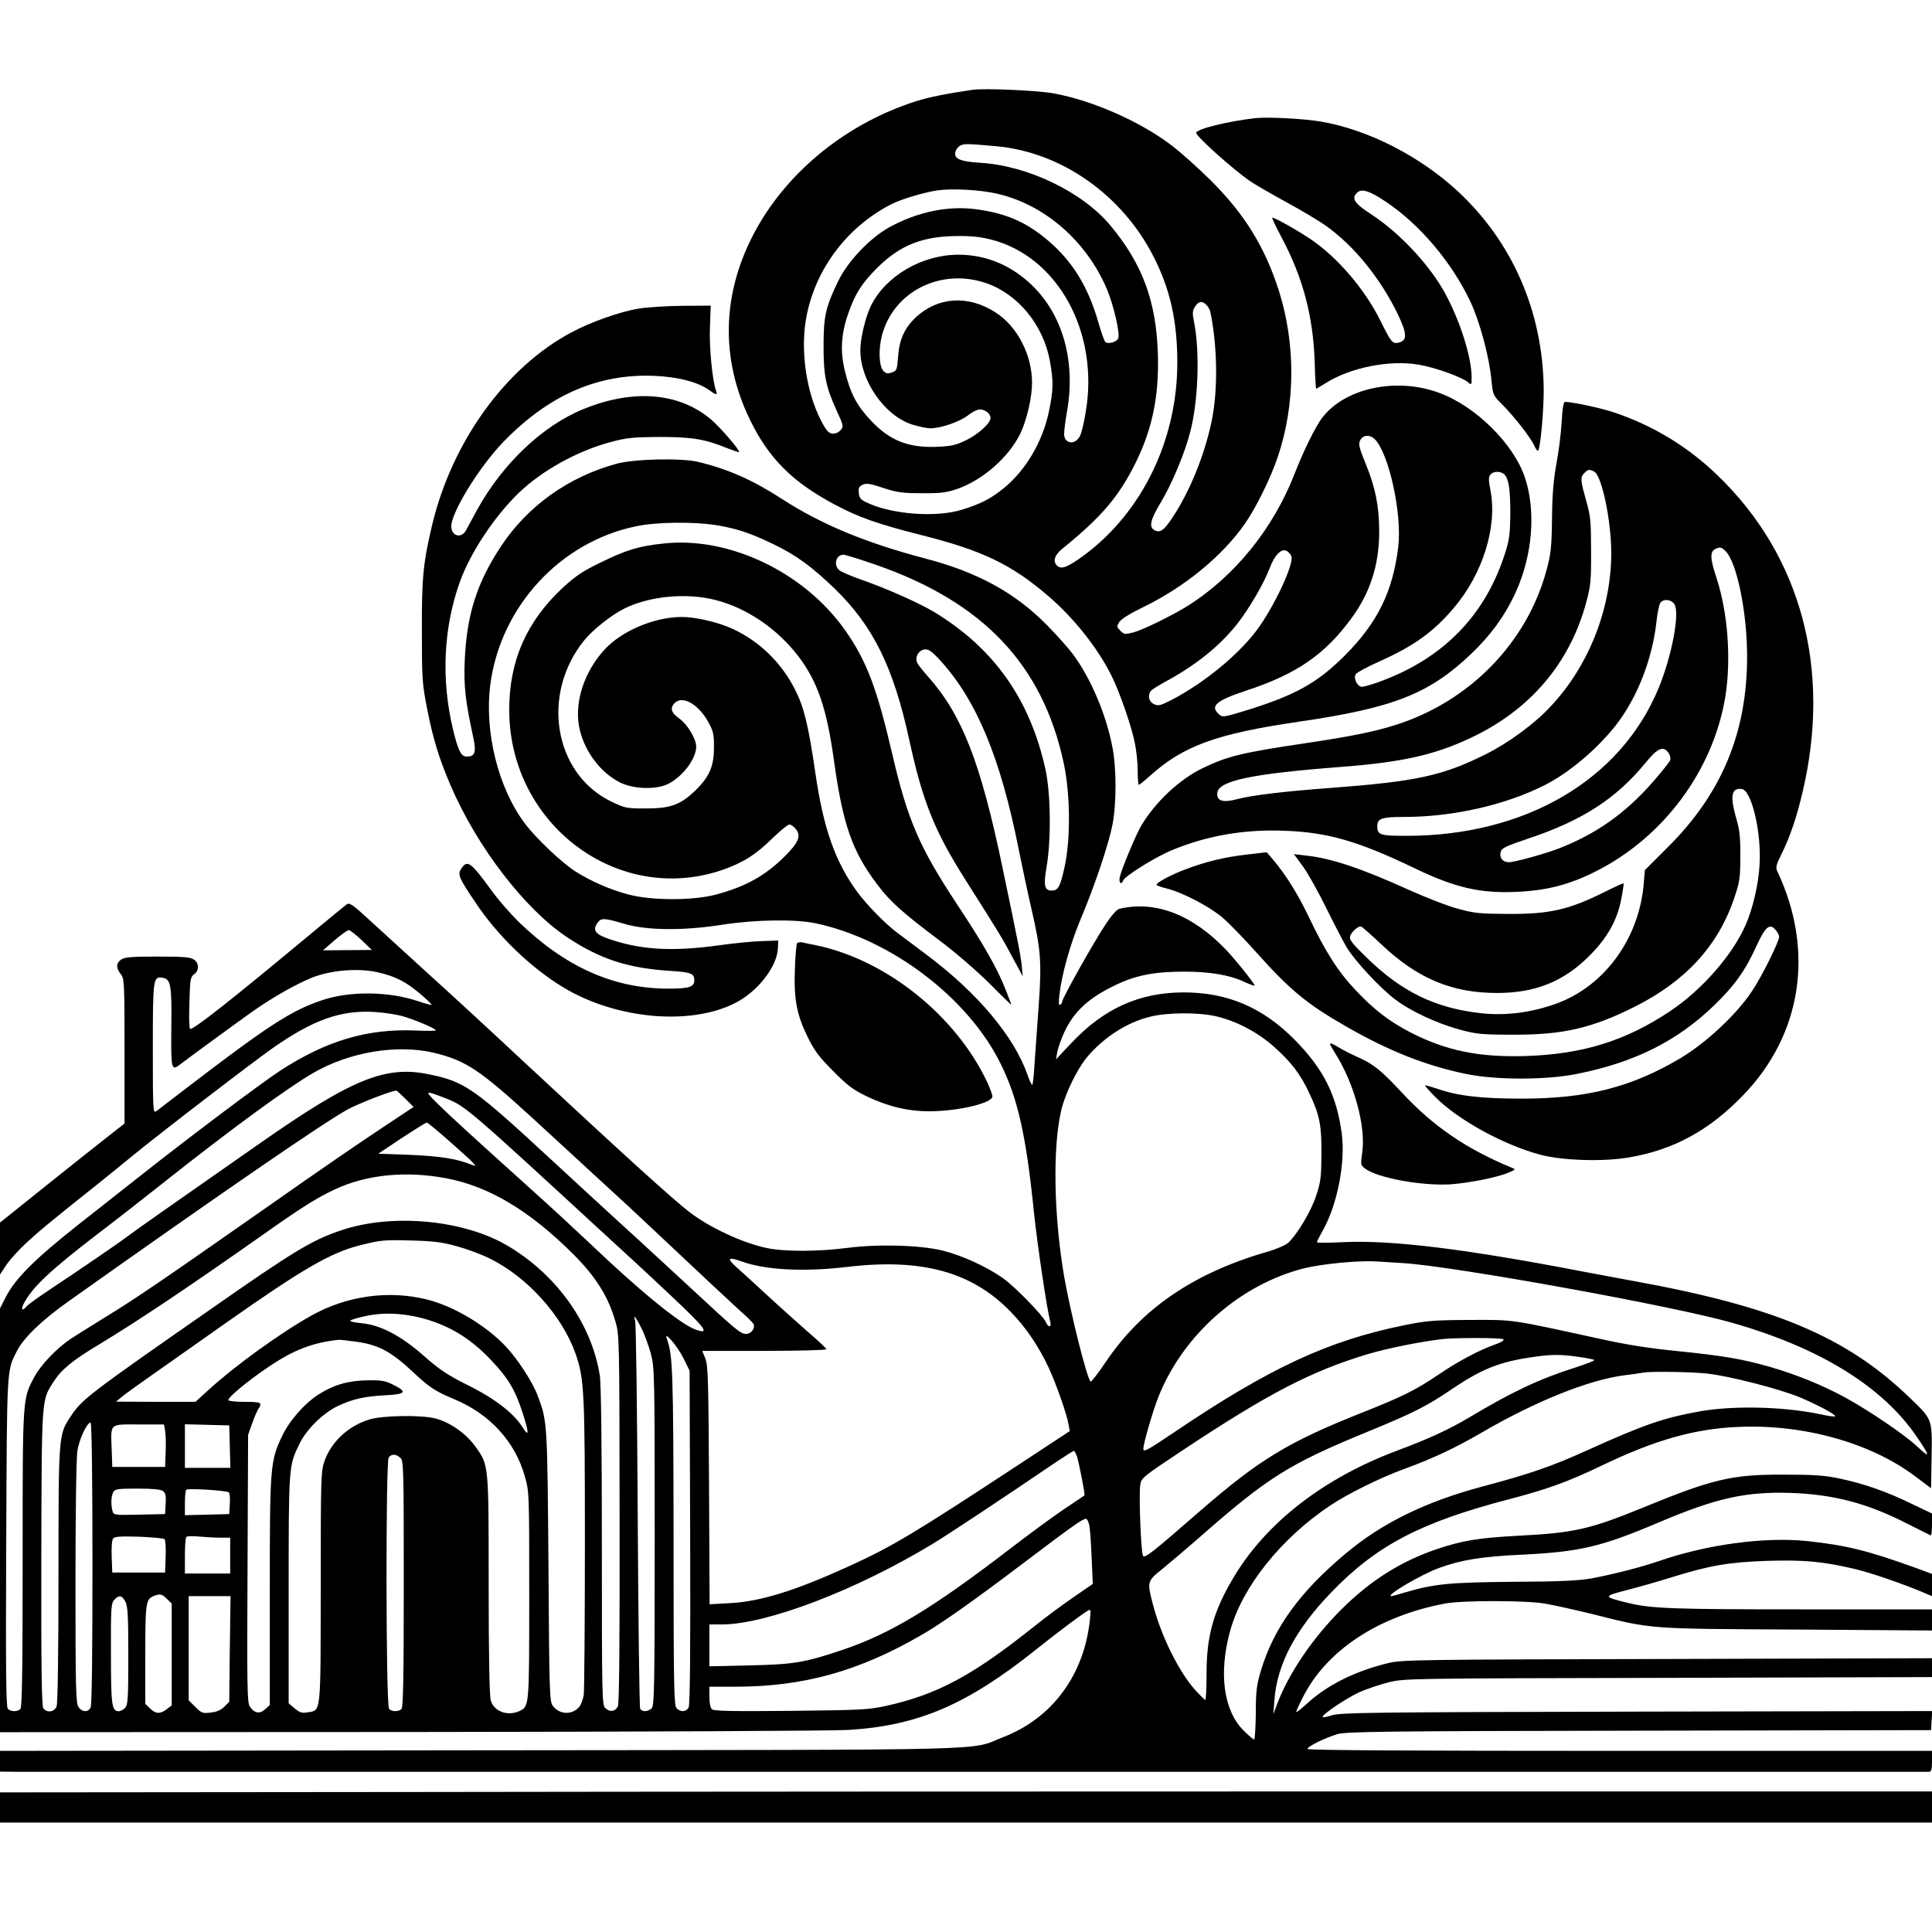
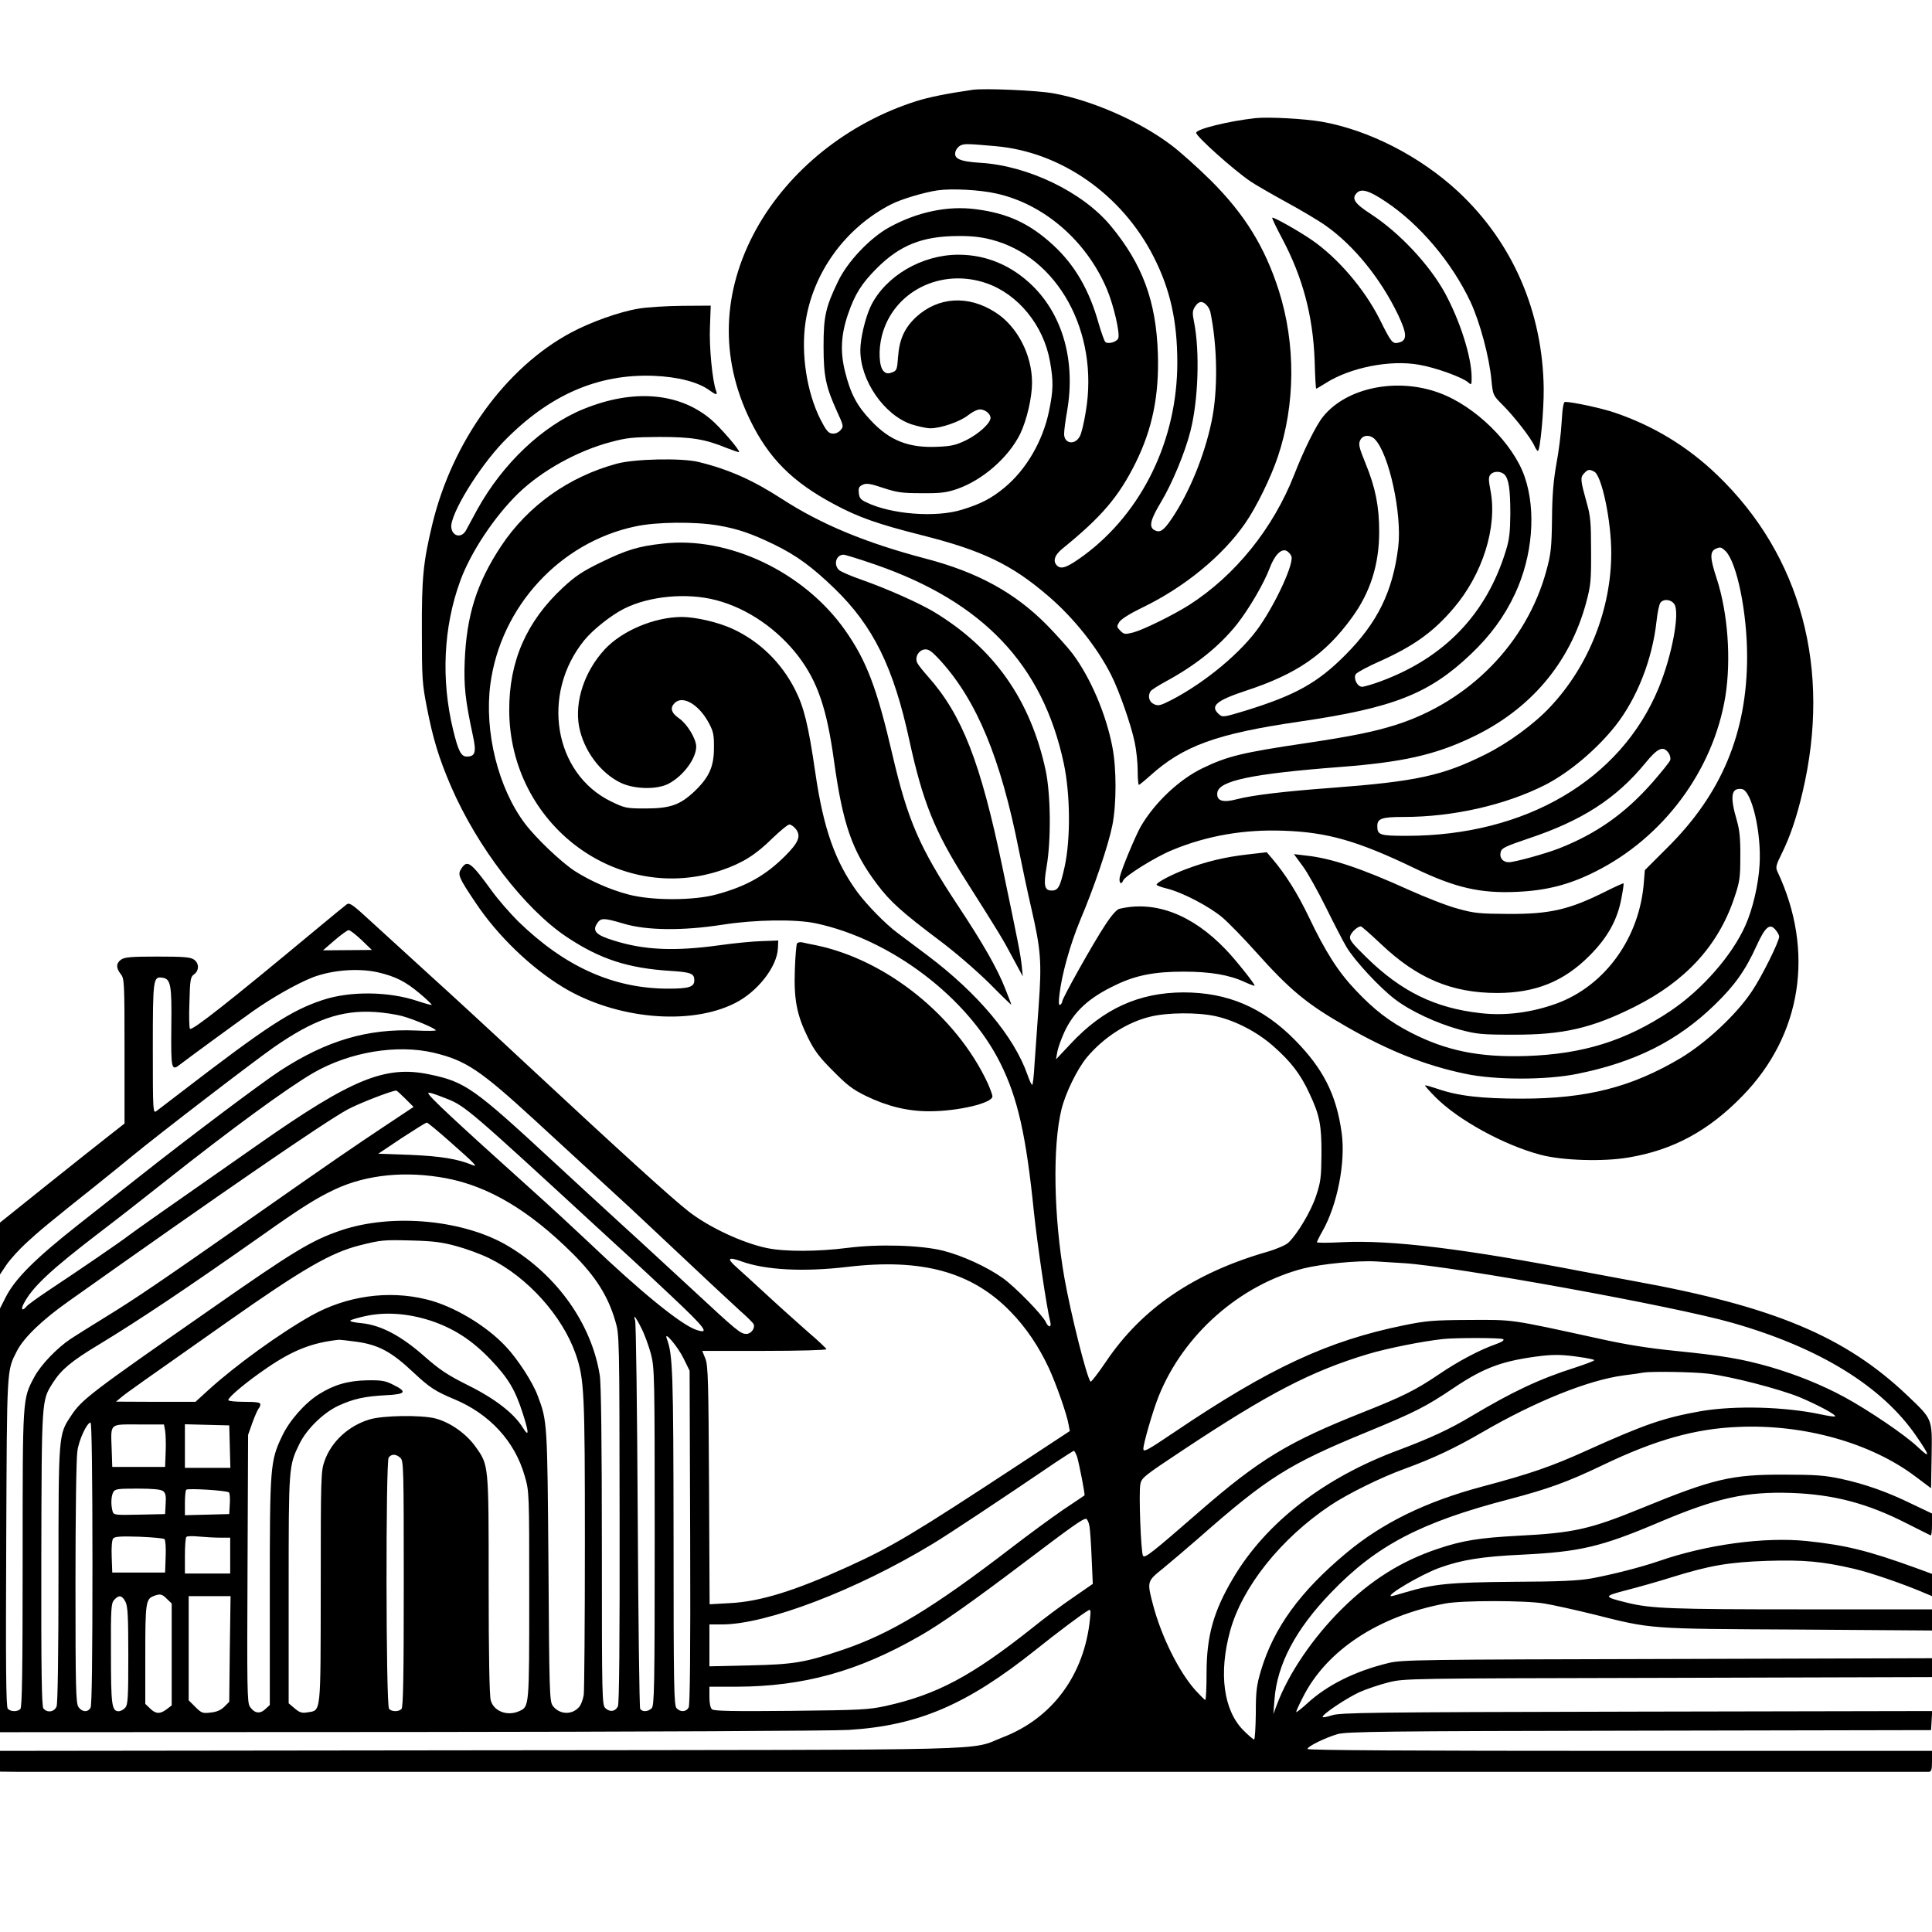
<svg xmlns="http://www.w3.org/2000/svg" version="1.0" width="1024pt" height="1024pt" viewBox="0 0 1024 1024" preserveAspectRatio="xMidYMid meet">
  <g transform="translate(0,1024) scale(0.1,-0.1)" fill="#000000" stroke="none">
    <path d="M5155 9764 c-136 -20 -228 -38 -298 -60 -363 -115 -675 -365 -849 -679 -182 -330 -193 -681 -33 -1010 99 -204 225 -330 447 -448 128 -69 232 -105 461 -163 322 -81 478 -155 674 -324 132 -113 258 -270 332 -417 42 -82 107 -268 125 -357 9 -41 16 -109 16 -151 0 -41 3 -75 6 -75 3 0 29 21 58 47 177 160 353 224 791 288 501 73 689 147 911 358 104 99 178 200 234 320 93 199 113 440 51 620 -61 177 -261 374 -451 444 -225 84 -494 29 -618 -126 -36 -44 -102 -177 -152 -306 -112 -286 -313 -535 -558 -692 -84 -53 -240 -130 -295 -145 -44 -11 -49 -11 -69 9 -20 21 -20 23 -5 47 10 15 58 45 120 75 223 107 428 275 547 448 58 83 136 242 173 353 93 276 95 597 5 880 -74 231 -181 405 -362 585 -67 66 -161 151 -211 188 -168 126 -417 235 -620 272 -86 16 -368 28 -430 19z m125 -299 c345 -31 667 -257 834 -585 88 -172 126 -341 126 -562 0 -408 -185 -791 -493 -1020 -86 -63 -119 -77 -142 -58 -27 23 -17 57 26 92 207 168 298 274 388 455 89 180 125 357 118 578 -9 278 -81 474 -250 678 -147 178 -438 319 -690 334 -111 7 -145 22 -132 62 4 12 16 26 28 31 21 9 39 8 187 -5z m2 -251 c252 -56 477 -251 585 -507 36 -86 70 -233 60 -260 -8 -20 -55 -33 -69 -19 -5 5 -21 50 -35 98 -50 178 -126 309 -241 415 -124 114 -239 168 -409 190 -149 20 -312 -14 -462 -97 -102 -57 -219 -181 -269 -285 -66 -137 -77 -185 -77 -344 0 -158 12 -215 71 -345 36 -78 36 -81 18 -101 -11 -12 -28 -19 -43 -17 -21 2 -33 17 -64 78 -71 143 -102 344 -78 510 39 265 212 504 456 628 53 27 175 63 244 73 77 11 225 3 313 -17z m-28 -244 c352 -90 572 -490 501 -911 -9 -57 -23 -116 -31 -130 -25 -50 -84 -42 -84 11 0 17 7 72 16 122 45 261 -21 503 -182 662 -111 109 -246 166 -394 166 -194 0 -386 -113 -464 -271 -29 -60 -56 -172 -56 -234 -1 -161 126 -345 271 -394 35 -11 80 -21 100 -21 56 0 157 35 200 69 21 17 49 31 63 31 27 0 56 -23 56 -45 0 -28 -63 -85 -127 -117 -55 -27 -80 -33 -154 -36 -152 -7 -253 32 -353 139 -74 78 -108 142 -137 259 -26 103 -22 194 15 303 37 108 72 164 155 247 122 121 240 168 427 169 70 1 124 -5 178 -19z m-26 -231 c168 -58 303 -223 337 -414 19 -107 18 -153 -5 -264 -33 -160 -122 -312 -238 -407 -68 -56 -124 -85 -222 -115 -139 -44 -379 -25 -509 39 -29 13 -37 24 -39 49 -3 27 1 35 21 44 19 9 40 6 108 -17 73 -24 100 -28 204 -28 100 -1 131 3 187 22 136 47 273 167 335 292 35 73 63 192 63 272 0 148 -79 300 -195 373 -143 92 -302 82 -419 -25 -61 -57 -89 -117 -96 -210 -5 -70 -7 -75 -33 -84 -21 -8 -31 -6 -44 7 -24 24 -28 112 -9 187 60 235 313 362 554 279z m1166 -115 c9 -8 18 -25 21 -37 38 -182 41 -416 7 -579 -38 -183 -119 -381 -213 -519 -42 -62 -61 -74 -90 -59 -31 17 -22 55 34 148 59 98 128 264 156 375 42 162 51 422 20 579 -10 49 -9 61 5 83 19 29 38 32 60 9z m892 -711 c76 -76 146 -398 125 -572 -29 -237 -110 -401 -280 -572 -148 -149 -266 -214 -528 -295 -119 -36 -123 -37 -143 -19 -48 43 -14 72 146 125 268 88 418 192 559 386 98 134 145 282 145 456 0 135 -20 234 -72 361 -34 83 -39 103 -29 123 13 29 51 32 77 7z m688 -188 c23 -24 31 -78 31 -210 -1 -96 -5 -135 -24 -195 -103 -335 -325 -566 -663 -691 -43 -16 -88 -29 -99 -29 -25 0 -47 45 -33 67 6 9 63 40 129 69 178 80 283 155 389 280 154 180 233 430 196 624 -11 56 -11 72 0 85 16 19 54 19 74 0z m-1129 -434 c12 -40 -78 -238 -168 -369 -94 -137 -287 -298 -468 -392 -59 -30 -70 -33 -93 -22 -26 12 -34 43 -18 68 4 7 39 29 77 50 163 88 287 188 380 304 64 81 144 217 175 300 26 69 62 105 90 90 10 -6 21 -18 25 -29z" />
    <path d="M6655 9614 c-144 -16 -315 -58 -315 -78 0 -19 195 -194 287 -257 23 -16 108 -65 188 -109 81 -44 177 -101 213 -127 148 -105 288 -277 381 -469 49 -103 51 -139 4 -150 -32 -8 -39 0 -99 121 -82 164 -225 330 -364 425 -72 49 -202 122 -207 116 -2 -2 21 -51 52 -109 110 -207 164 -410 173 -649 2 -82 6 -148 8 -148 2 0 24 13 50 29 130 83 341 125 494 98 89 -15 232 -67 262 -94 17 -15 18 -13 18 26 0 108 -61 300 -142 449 -82 149 -240 318 -390 416 -90 58 -106 84 -76 114 24 24 65 12 153 -47 180 -120 350 -321 449 -531 50 -107 100 -294 111 -415 8 -80 8 -80 61 -133 59 -59 148 -173 166 -214 7 -16 16 -28 19 -28 12 0 32 211 31 330 -5 408 -165 776 -454 1045 -202 187 -473 326 -723 370 -93 16 -280 26 -350 19z" />
    <path d="M3384 8604 c-99 -16 -251 -70 -356 -126 -347 -185 -631 -577 -737 -1018 -48 -201 -56 -282 -55 -565 0 -251 2 -280 27 -407 32 -164 63 -266 127 -415 139 -322 391 -651 615 -800 176 -117 324 -165 550 -179 108 -7 125 -14 125 -50 0 -35 -28 -44 -138 -44 -291 0 -548 116 -795 356 -44 44 -106 115 -138 159 -114 157 -132 170 -164 121 -21 -31 -14 -47 76 -181 116 -174 292 -344 464 -448 278 -168 671 -205 910 -84 119 59 224 193 228 291 l2 41 -85 -3 c-47 -1 -149 -11 -227 -22 -238 -33 -400 -26 -563 26 -91 28 -112 50 -85 90 20 30 34 30 142 -2 121 -36 313 -38 523 -5 173 27 388 30 495 7 398 -85 804 -393 977 -741 92 -184 137 -383 178 -790 18 -169 67 -505 87 -583 7 -29 -11 -29 -24 1 -18 38 -162 186 -228 233 -85 60 -214 119 -316 145 -120 30 -345 36 -507 15 -156 -20 -331 -21 -427 -1 -130 27 -309 111 -415 194 -91 71 -350 306 -870 790 -168 157 -397 368 -510 470 -112 102 -252 230 -310 283 -90 83 -107 95 -122 85 -9 -7 -87 -70 -173 -142 -451 -375 -644 -527 -658 -518 -4 2 -6 65 -3 140 3 123 6 136 25 149 27 20 27 59 -1 78 -18 13 -55 16 -193 16 -138 0 -175 -3 -193 -16 -27 -19 -28 -44 -2 -77 19 -24 20 -40 20 -409 l0 -383 -83 -65 c-46 -36 -195 -154 -330 -262 l-247 -198 0 -137 0 -138 34 51 c19 28 66 80 104 115 68 63 122 108 377 311 66 53 149 120 185 150 151 124 635 495 747 574 216 151 363 202 543 190 47 -3 110 -13 140 -21 60 -16 179 -66 180 -76 0 -3 -47 -4 -105 -1 -257 11 -474 -53 -720 -213 -96 -62 -495 -362 -750 -564 -67 -53 -213 -168 -325 -256 -224 -177 -328 -281 -378 -377 l-32 -63 0 -1123 0 -1123 2178 1 c1197 1 2241 6 2320 11 369 23 626 133 992 425 115 92 244 189 279 209 12 7 13 -1 8 -47 -30 -295 -199 -525 -462 -626 -185 -72 53 -66 -2772 -69 l-2543 -3 0 -55 0 -55 93 -1 c131 0 10108 0 10130 0 14 1 17 11 17 56 l0 55 -1655 0 c-1078 0 -1655 3 -1655 10 0 14 95 60 160 79 48 13 242 16 1600 18 l1545 3 3 50 3 51 -1568 -3 c-1423 -3 -1572 -5 -1615 -20 -27 -9 -48 -12 -48 -8 0 15 126 99 195 131 38 17 107 40 154 52 85 21 96 21 1484 24 l1397 4 0 50 0 50 -1402 -4 c-1299 -3 -1408 -4 -1477 -21 -175 -42 -326 -116 -433 -215 -32 -29 -58 -49 -58 -45 0 5 16 40 35 77 125 250 402 432 755 498 88 17 424 17 525 0 44 -7 161 -33 259 -57 314 -79 286 -77 1083 -81 l713 -5 0 56 0 56 -693 0 c-687 0 -795 4 -922 35 -129 32 -129 34 -3 67 62 16 169 46 238 68 203 63 303 80 505 87 197 6 294 -3 462 -42 90 -21 269 -83 375 -129 l38 -16 0 59 0 59 -87 32 c-252 91 -368 120 -576 142 -225 23 -531 -18 -787 -107 -94 -32 -238 -69 -355 -91 -69 -12 -164 -17 -415 -18 -340 -3 -419 -11 -572 -56 -36 -11 -69 -20 -73 -20 -37 0 155 114 254 150 116 42 224 60 441 70 303 15 416 41 720 170 309 131 463 165 705 157 223 -8 403 -55 610 -161 66 -33 123 -62 128 -64 4 -2 7 23 7 56 l0 60 -105 50 c-133 65 -249 106 -378 134 -85 18 -135 22 -302 22 -277 1 -375 -22 -755 -178 -274 -112 -360 -131 -655 -146 -205 -11 -293 -25 -424 -69 -194 -65 -355 -166 -511 -321 -152 -151 -280 -340 -341 -502 l-20 -53 6 77 c14 187 112 372 300 567 240 250 476 373 945 495 205 54 306 90 496 181 277 133 489 193 719 202 347 15 701 -85 936 -262 l84 -63 3 170 c3 202 6 193 -128 321 -329 313 -707 472 -1445 606 -60 11 -181 34 -268 50 -633 122 -1022 170 -1284 157 -73 -4 -133 -4 -133 0 0 3 13 30 29 58 79 138 124 367 102 522 -28 203 -98 340 -249 493 -170 172 -356 251 -590 251 -235 -1 -423 -86 -596 -271 l-79 -84 7 40 c4 22 21 69 37 104 51 110 130 183 274 251 106 51 205 70 359 70 139 0 242 -17 323 -55 29 -13 53 -22 53 -19 0 10 -105 142 -154 192 -177 185 -374 260 -563 215 -14 -3 -43 -36 -76 -87 -62 -93 -227 -388 -227 -404 0 -6 -5 -14 -11 -18 -7 -4 -9 11 -4 52 12 108 57 268 110 396 76 179 151 403 171 505 22 113 22 300 0 413 -33 174 -116 368 -211 495 -25 33 -87 102 -137 153 -169 171 -368 280 -645 352 -315 83 -551 181 -758 315 -154 100 -284 158 -445 197 -89 21 -338 16 -432 -10 -254 -69 -470 -223 -611 -435 -130 -196 -184 -367 -194 -612 -5 -132 3 -206 43 -392 20 -90 13 -113 -32 -113 -30 0 -45 29 -72 140 -65 266 -52 546 37 790 56 154 183 344 310 467 124 119 311 223 488 270 86 23 117 26 258 27 171 0 241 -11 358 -59 34 -13 62 -23 64 -21 8 7 -102 134 -150 174 -169 142 -412 161 -674 54 -217 -88 -429 -290 -563 -532 -28 -52 -55 -101 -59 -109 -23 -45 -73 -36 -79 13 -8 68 146 320 279 457 239 245 497 358 793 347 128 -5 238 -33 298 -78 33 -24 42 -25 34 -3 -20 50 -38 237 -33 341 l4 112 -151 -1 c-83 -1 -187 -7 -232 -15z m422 -1149 c105 -18 177 -43 297 -101 119 -58 202 -119 321 -234 204 -198 312 -416 396 -805 71 -325 133 -479 295 -735 183 -289 199 -315 252 -415 l54 -100 -6 60 c-7 60 -15 103 -101 514 -117 563 -215 813 -397 1017 -24 27 -49 58 -55 70 -15 29 6 68 39 72 21 2 37 -9 84 -60 193 -213 319 -518 415 -1003 18 -88 47 -227 66 -308 51 -222 56 -285 39 -520 -8 -111 -18 -250 -22 -309 -3 -60 -9 -108 -12 -108 -4 0 -15 24 -25 53 -71 203 -263 432 -530 633 -65 49 -137 103 -160 120 -63 47 -161 147 -212 216 -117 160 -180 336 -223 635 -37 253 -60 345 -107 438 -72 142 -187 255 -329 321 -77 36 -198 64 -272 64 -146 -1 -316 -73 -408 -172 -107 -116 -160 -275 -136 -408 24 -127 113 -247 221 -299 74 -35 194 -37 255 -4 77 41 145 133 145 196 0 41 -48 120 -90 149 -43 30 -50 56 -24 82 43 43 130 -9 182 -108 23 -43 27 -63 26 -131 0 -99 -26 -156 -105 -231 -76 -71 -128 -89 -259 -89 -101 0 -108 2 -181 37 -304 148 -374 571 -141 856 45 55 142 132 210 166 133 67 333 86 488 45 165 -43 325 -153 436 -298 102 -135 150 -277 188 -551 47 -339 96 -481 229 -657 70 -93 132 -148 331 -298 82 -61 196 -160 263 -226 64 -65 117 -116 117 -114 0 3 -14 39 -31 82 -42 109 -121 246 -255 448 -201 304 -263 448 -344 795 -82 353 -137 498 -251 660 -217 308 -617 499 -965 459 -130 -14 -195 -34 -330 -100 -97 -47 -135 -73 -200 -133 -194 -180 -286 -391 -285 -651 2 -605 576 -1035 1129 -846 110 38 179 82 267 169 41 39 80 72 89 72 8 0 24 -11 35 -25 27 -36 14 -70 -57 -141 -104 -104 -205 -161 -362 -204 -121 -34 -346 -34 -469 -1 -96 25 -201 71 -284 124 -71 46 -204 172 -264 251 -143 189 -217 489 -184 740 55 411 369 752 769 836 110 24 316 26 438 5z m835 -208 c570 -198 885 -530 997 -1052 35 -164 37 -400 5 -548 -24 -108 -34 -127 -69 -127 -38 0 -44 26 -27 125 25 144 22 387 -5 513 -81 374 -274 647 -592 839 -81 48 -242 120 -380 169 -58 20 -113 44 -122 52 -32 28 -17 82 23 82 9 0 86 -24 170 -53z m-2725 -1989 l55 -53 -130 -1 -129 -1 61 53 c34 29 68 54 75 54 8 0 38 -24 68 -52z m89 -172 c93 -22 145 -49 219 -111 37 -31 66 -59 64 -61 -2 -2 -35 7 -74 20 -153 52 -361 54 -506 5 -165 -55 -290 -136 -747 -487 -62 -48 -122 -93 -132 -101 -18 -13 -19 -4 -19 331 0 371 2 383 50 376 45 -6 51 -36 48 -262 -2 -227 0 -235 49 -196 40 31 271 200 383 280 102 72 232 146 318 180 103 39 243 50 347 26z m4438 -232 c104 -23 220 -83 306 -159 93 -82 144 -148 191 -250 55 -116 65 -170 64 -325 -1 -118 -4 -145 -28 -217 -26 -81 -100 -205 -148 -250 -13 -12 -63 -34 -112 -48 -388 -112 -664 -300 -854 -582 -42 -62 -79 -110 -82 -106 -21 25 -106 365 -139 553 -56 321 -63 694 -15 890 21 86 83 213 134 275 89 106 212 186 335 216 91 23 253 24 348 3z m-4143 -194 c170 -41 244 -91 530 -353 91 -84 248 -228 350 -322 102 -93 226 -208 275 -255 291 -274 407 -382 466 -436 37 -32 70 -65 73 -72 10 -21 -13 -52 -38 -52 -31 0 -49 15 -286 235 -113 104 -281 260 -375 345 -93 85 -257 236 -364 335 -420 389 -466 421 -653 460 -235 50 -411 -22 -908 -370 -483 -337 -660 -462 -690 -485 -40 -31 -250 -175 -416 -285 -60 -40 -116 -80 -123 -89 -22 -27 -32 -18 -16 13 46 89 141 178 402 378 78 59 233 180 345 269 357 283 652 498 788 577 194 112 444 153 640 107z m-151 -244 l43 -43 -149 -99 c-170 -113 -290 -195 -708 -488 -490 -343 -623 -433 -770 -523 -77 -47 -162 -101 -190 -119 -76 -51 -159 -139 -193 -202 -63 -119 -62 -101 -62 -964 0 -596 -3 -787 -12 -796 -16 -16 -53 -15 -67 2 -9 11 -11 225 -8 883 4 936 2 905 57 1013 36 70 133 164 275 264 802 569 1352 947 1478 1016 62 33 227 97 257 100 3 0 25 -20 49 -44z m223 -1 c94 -38 123 -63 808 -694 63 -58 140 -128 170 -156 30 -27 124 -115 208 -194 183 -172 207 -205 131 -179 -81 28 -297 204 -567 462 -70 66 -210 196 -312 287 -399 359 -540 490 -540 505 0 7 31 -3 102 -31z m18 -231 c125 -110 147 -133 114 -119 -79 33 -170 47 -329 54 l-170 6 124 83 c69 45 128 82 133 82 5 0 62 -47 128 -106z m-25 -189 c226 -43 441 -171 671 -400 121 -121 186 -223 225 -356 22 -74 22 -78 23 -1048 1 -648 -2 -982 -9 -995 -14 -28 -42 -32 -66 -10 -18 17 -19 41 -19 858 0 538 -4 864 -11 906 -43 272 -225 529 -483 684 -234 141 -616 177 -888 85 -157 -53 -252 -111 -697 -422 -635 -442 -678 -475 -735 -562 -66 -99 -66 -95 -66 -841 0 -413 -4 -683 -10 -698 -11 -30 -50 -36 -70 -11 -9 11 -12 192 -11 795 2 855 1 835 62 932 44 69 99 115 244 202 213 129 474 304 862 577 213 151 292 200 390 246 168 78 375 98 588 58z m55 -360 c52 -14 131 -43 175 -65 201 -99 385 -304 456 -506 46 -133 49 -201 49 -1005 0 -416 -3 -777 -6 -802 -4 -25 -15 -55 -26 -66 -39 -43 -105 -38 -139 9 -16 23 -18 76 -22 740 -6 761 -6 768 -57 902 -26 71 -105 193 -168 260 -104 112 -280 217 -422 251 -203 50 -424 18 -610 -86 -167 -94 -402 -264 -545 -394 l-69 -63 -211 0 -210 1 30 25 c26 22 113 83 555 394 406 286 553 370 705 409 116 29 126 30 280 26 113 -3 159 -9 235 -30z m1511 -81 c128 -46 330 -56 559 -29 396 47 662 -26 867 -238 81 -83 149 -184 203 -300 40 -88 95 -244 104 -299 l6 -33 -266 -175 c-565 -371 -673 -436 -910 -544 -284 -129 -466 -185 -626 -193 l-107 -6 -3 629 c-3 553 -5 634 -19 672 l-17 42 329 0 c181 0 329 4 329 9 0 4 -43 45 -96 90 -52 46 -152 135 -221 199 -70 65 -142 130 -160 146 -53 47 -44 56 28 30z m3509 -9 c269 -17 1436 -228 1744 -317 462 -132 793 -337 973 -600 74 -107 76 -122 7 -57 -66 63 -258 193 -388 264 -118 64 -254 119 -394 160 -152 43 -246 59 -502 85 -142 14 -267 34 -405 65 -477 104 -448 100 -685 99 -192 -1 -229 -4 -347 -28 -404 -82 -714 -226 -1219 -567 -144 -97 -164 -108 -164 -88 0 28 51 204 81 278 131 327 430 591 768 678 96 24 289 43 386 37 28 -2 93 -6 145 -9z m-5157 -305 c123 -41 220 -104 319 -208 92 -97 128 -157 168 -281 34 -105 35 -132 1 -78 -46 75 -146 153 -289 224 -112 56 -152 83 -236 157 -123 108 -229 163 -331 173 -36 3 -62 9 -58 14 4 4 40 15 78 23 107 24 228 15 348 -24z m1116 -39 c17 -32 39 -94 51 -137 19 -76 20 -103 20 -970 0 -798 -2 -894 -16 -908 -19 -19 -50 -21 -61 -3 -4 6 -10 469 -13 1027 -3 558 -9 1023 -14 1033 -4 9 -5 17 -2 17 3 0 19 -26 35 -59z m224 -161 l32 -65 3 -882 c2 -609 -1 -889 -8 -903 -13 -24 -43 -26 -64 -4 -14 14 -16 110 -16 902 -1 885 -4 972 -36 1057 -17 47 59 -43 89 -105z m4344 102 c8 -5 -6 -15 -40 -27 -85 -30 -197 -89 -300 -159 -123 -83 -190 -117 -402 -201 -398 -158 -548 -249 -865 -524 -256 -223 -293 -252 -302 -237 -11 20 -23 333 -14 379 6 34 19 44 224 180 454 301 680 419 982 510 100 30 288 68 400 80 69 7 305 7 317 -1z m-6082 -13 c121 -16 189 -53 306 -163 85 -80 118 -101 214 -141 189 -78 324 -224 376 -408 24 -82 24 -84 24 -633 0 -593 0 -589 -52 -613 -63 -29 -136 -2 -152 57 -7 23 -11 245 -11 613 0 645 1 632 -71 733 -49 68 -134 128 -212 148 -74 19 -277 16 -347 -5 -112 -33 -204 -118 -240 -221 -19 -53 -20 -86 -20 -668 -1 -685 3 -652 -71 -664 -28 -5 -41 -1 -67 21 l-32 27 0 602 c0 655 0 656 57 773 38 78 126 164 204 201 81 38 142 51 254 57 106 5 115 18 40 55 -43 22 -62 25 -140 24 -101 -2 -176 -24 -255 -74 -76 -48 -157 -141 -195 -222 -63 -132 -65 -161 -65 -827 l0 -598 -24 -22 c-29 -27 -58 -22 -82 14 -14 21 -15 107 -12 732 l3 708 23 65 c13 36 28 69 33 75 5 5 9 15 9 22 0 10 -22 13 -85 13 -47 0 -85 4 -85 9 0 16 98 98 207 172 138 94 239 133 380 148 6 0 46 -4 88 -10z m6483 -81 c45 -6 82 -14 82 -17 0 -4 -45 -21 -100 -39 -192 -61 -333 -128 -553 -259 -113 -68 -222 -118 -385 -179 -396 -147 -703 -385 -877 -680 -103 -174 -140 -305 -140 -501 0 -79 -3 -143 -7 -143 -3 0 -26 23 -51 50 -89 99 -182 287 -226 455 -32 122 -32 124 52 191 39 32 124 104 187 159 368 324 479 394 895 565 255 105 312 134 459 233 165 111 263 146 471 171 64 7 113 6 193 -6z m687 -89 c122 -15 373 -80 482 -124 95 -40 197 -94 189 -102 -2 -3 -37 2 -78 11 -189 40 -450 47 -630 17 -198 -35 -298 -69 -608 -209 -185 -84 -301 -124 -553 -191 -300 -80 -529 -192 -721 -352 -246 -205 -385 -397 -453 -624 -23 -78 -27 -109 -27 -227 -1 -76 -5 -138 -9 -138 -4 0 -30 22 -56 48 -106 106 -133 303 -71 528 64 233 269 490 531 665 91 61 269 149 394 194 153 56 267 110 410 193 280 163 562 277 750 302 50 6 97 13 105 15 39 7 265 4 345 -6z m-8565 -1005 c0 -495 -3 -752 -10 -765 -14 -26 -45 -24 -64 3 -14 20 -16 99 -16 658 0 349 4 663 10 698 8 61 51 152 70 152 6 0 10 -277 10 -746z m385 704 c3 -18 5 -69 3 -113 l-3 -80 -140 0 -140 0 -3 90 c-5 145 -15 135 143 135 l134 0 6 -32z m343 -85 l3 -113 -121 0 -120 0 0 115 0 116 118 -3 117 -3 3 -112z m4491 -55 c11 -38 43 -200 39 -204 -2 -1 -52 -36 -113 -76 -60 -41 -184 -132 -275 -202 -415 -319 -640 -455 -895 -541 -199 -67 -258 -77 -492 -82 l-213 -5 0 111 0 111 66 0 c237 0 713 182 1117 427 80 48 368 239 652 432 50 33 93 61 97 61 3 0 11 -15 17 -32z m-3587 -5 c17 -15 18 -49 18 -668 0 -493 -3 -654 -12 -663 -16 -16 -53 -15 -66 1 -17 20 -18 1312 -2 1332 16 20 39 19 62 -2z m-1258 -176 c13 -10 17 -24 14 -67 l-3 -55 -136 -3 c-135 -3 -137 -2 -143 20 -9 35 -7 77 4 99 10 17 22 19 128 19 80 0 124 -4 136 -13z m349 -7 c5 -4 7 -31 5 -61 l-3 -54 -117 -3 -118 -3 0 64 c0 35 3 67 7 71 9 9 215 -4 226 -14z m4561 -177 c4 -21 9 -99 12 -173 l6 -135 -107 -74 c-59 -40 -155 -112 -213 -159 -321 -255 -506 -354 -777 -414 -92 -20 -134 -22 -503 -26 -304 -3 -407 -1 -418 8 -9 8 -14 31 -14 66 l0 54 143 0 c355 1 645 81 972 269 110 62 282 184 557 392 251 190 306 229 324 229 6 0 14 -17 18 -37z m-4902 -71 c5 -5 8 -47 6 -93 l-3 -84 -140 0 -140 0 -3 83 c-2 52 1 89 8 98 9 10 40 12 138 9 69 -3 129 -8 134 -13z m294 8 l54 0 0 -95 0 -95 -120 0 -120 0 0 93 c0 52 3 97 8 101 4 5 34 5 66 2 32 -3 83 -6 112 -6z m-281 -325 l25 -24 0 -270 0 -270 -26 -20 c-35 -27 -59 -26 -89 4 l-25 24 0 261 c0 272 3 294 43 310 35 14 46 12 72 -15z m-220 -15 c12 -24 15 -75 15 -286 0 -226 -2 -260 -17 -276 -9 -10 -24 -18 -34 -18 -37 0 -41 34 -41 307 -1 239 1 265 17 283 25 28 42 25 60 -10z m553 -250 l-3 -280 -26 -26 c-18 -18 -41 -28 -73 -31 -42 -5 -48 -3 -81 30 l-35 35 0 276 0 276 111 0 111 0 -4 -280z" />
    <path d="M8277 8003 c-3 -60 -16 -160 -28 -223 -15 -85 -22 -161 -23 -290 -2 -155 -6 -187 -30 -275 -104 -383 -408 -694 -801 -818 -114 -36 -240 -61 -475 -96 -337 -50 -414 -69 -545 -132 -125 -60 -255 -183 -329 -310 -30 -54 -101 -224 -111 -268 -6 -30 8 -44 18 -18 9 24 171 125 259 161 185 77 383 111 592 103 232 -8 393 -54 696 -200 213 -102 345 -133 540 -124 157 7 278 38 415 107 362 181 626 537 690 930 31 196 13 442 -46 623 -37 112 -37 144 -4 159 23 10 29 8 51 -13 60 -61 114 -324 114 -559 0 -404 -135 -728 -423 -1013 l-119 -119 -5 -61 c-21 -295 -204 -551 -463 -646 -133 -48 -270 -66 -402 -51 -242 27 -420 114 -605 295 -77 75 -92 94 -87 113 6 21 39 52 57 52 4 0 53 -43 108 -95 191 -181 374 -258 614 -258 203 0 354 61 490 198 95 95 148 189 169 305 8 41 13 76 11 78 -1 2 -47 -19 -101 -46 -189 -94 -290 -117 -509 -116 -152 1 -180 3 -269 28 -54 14 -171 60 -260 100 -249 113 -410 167 -541 181 l-67 8 47 -64 c26 -35 81 -134 123 -219 42 -85 91 -180 109 -210 43 -72 176 -215 255 -275 83 -64 221 -128 344 -162 90 -24 115 -27 284 -27 264 -1 417 34 646 149 268 135 440 322 525 573 30 89 33 108 33 222 1 95 -4 141 -18 190 -38 129 -31 176 26 168 52 -7 105 -231 94 -403 -6 -103 -36 -233 -75 -320 -70 -158 -229 -340 -397 -453 -236 -158 -463 -229 -764 -239 -250 -8 -425 28 -612 124 -113 58 -194 120 -293 225 -93 98 -160 203 -249 390 -59 123 -123 225 -193 307 l-29 34 -104 -12 c-115 -13 -217 -37 -325 -78 -75 -28 -155 -70 -155 -82 0 -4 24 -13 53 -20 83 -20 226 -95 295 -153 34 -29 115 -112 180 -185 179 -200 268 -274 476 -393 224 -129 420 -207 631 -251 158 -34 429 -34 593 -1 308 62 532 174 730 366 106 103 162 181 222 313 47 103 71 122 102 83 10 -12 18 -27 18 -34 0 -26 -92 -212 -144 -289 -81 -123 -244 -275 -380 -356 -260 -154 -496 -214 -841 -214 -213 0 -338 14 -449 53 -33 11 -61 19 -63 17 -1 -2 23 -30 55 -62 120 -121 364 -255 559 -306 114 -30 329 -37 464 -14 235 39 425 141 605 327 314 322 383 767 185 1188 -11 22 -8 35 23 97 44 89 79 192 110 325 154 652 -8 1253 -452 1680 -159 153 -342 263 -547 332 -68 23 -222 56 -260 56 -8 0 -14 -33 -18 -107z m173 -263 c40 -21 90 -261 90 -430 0 -297 -119 -599 -322 -815 -84 -91 -225 -194 -344 -253 -228 -114 -368 -144 -819 -178 -243 -18 -415 -38 -499 -60 -75 -20 -109 -9 -104 34 7 64 183 101 653 137 326 25 497 63 690 154 314 147 525 395 612 717 24 90 27 115 26 274 0 151 -3 186 -23 255 -33 119 -35 133 -15 155 21 23 29 24 55 10z m425 -703 c29 -46 -13 -272 -84 -444 -201 -487 -706 -783 -1335 -783 -143 0 -156 4 -156 52 0 40 25 48 140 48 262 0 539 63 750 170 127 65 272 187 372 313 115 146 196 353 218 555 5 46 14 90 21 98 18 22 57 17 74 -9z m-31 -788 c8 -12 12 -29 8 -39 -4 -10 -45 -61 -91 -114 -147 -168 -301 -276 -501 -354 -73 -28 -233 -72 -263 -72 -32 0 -51 24 -43 54 5 21 24 30 145 71 286 95 467 212 622 401 65 80 95 93 123 53z" />
    <path d="M4224 5239 c-3 -6 -9 -68 -11 -137 -6 -158 10 -242 69 -361 34 -69 60 -104 133 -177 74 -75 105 -99 175 -133 114 -55 220 -81 335 -81 153 0 335 43 335 79 0 9 -12 40 -25 70 -166 356 -536 653 -910 731 -27 5 -60 12 -72 15 -12 3 -25 0 -29 -6z" />
-     <path d="M7050 4705 c0 -3 12 -24 27 -48 101 -160 163 -388 143 -527 -9 -61 -8 -66 13 -82 64 -51 305 -95 458 -85 101 8 247 37 305 62 39 17 39 17 14 27 -237 98 -412 217 -577 394 -114 123 -154 155 -243 194 -30 13 -72 35 -92 47 -38 23 -48 27 -48 18z" />
-     <path d="M2193 742 l-2193 -2 0 -80 0 -80 5120 0 5120 0 0 83 0 82 -2928 0 c-1610 0 -3914 -1 -5119 -3z" />
  </g>
</svg>